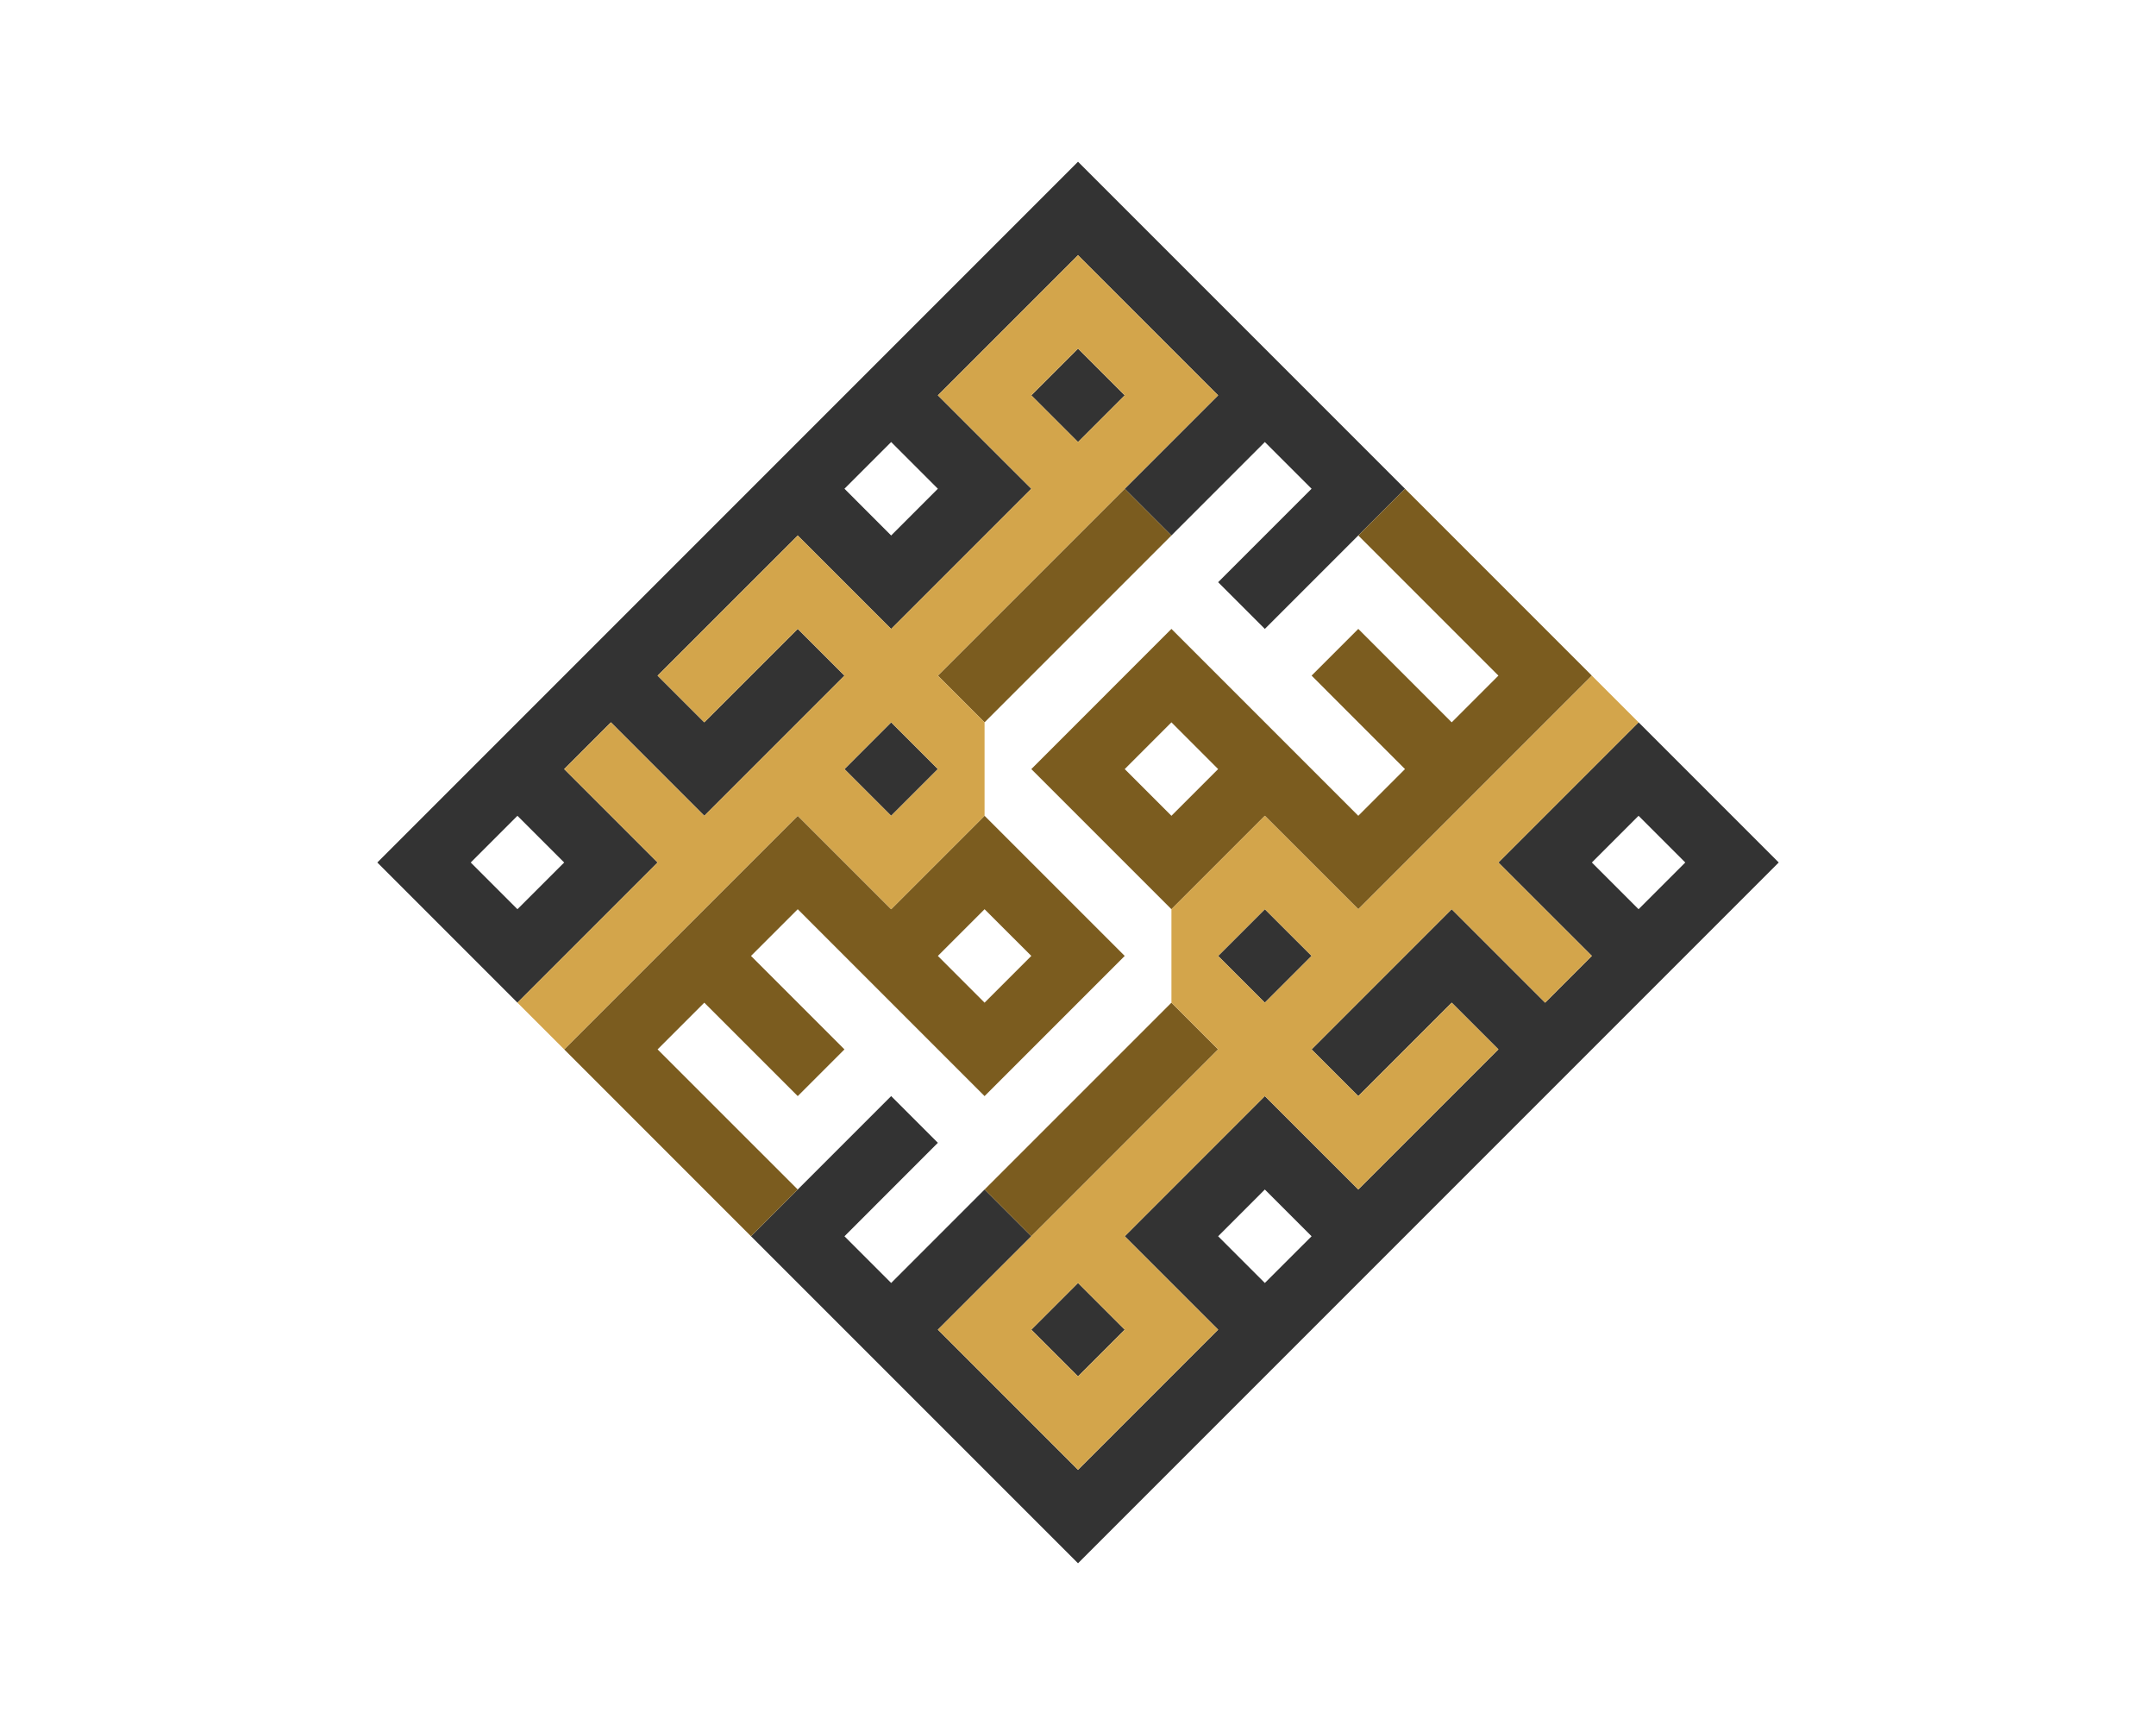
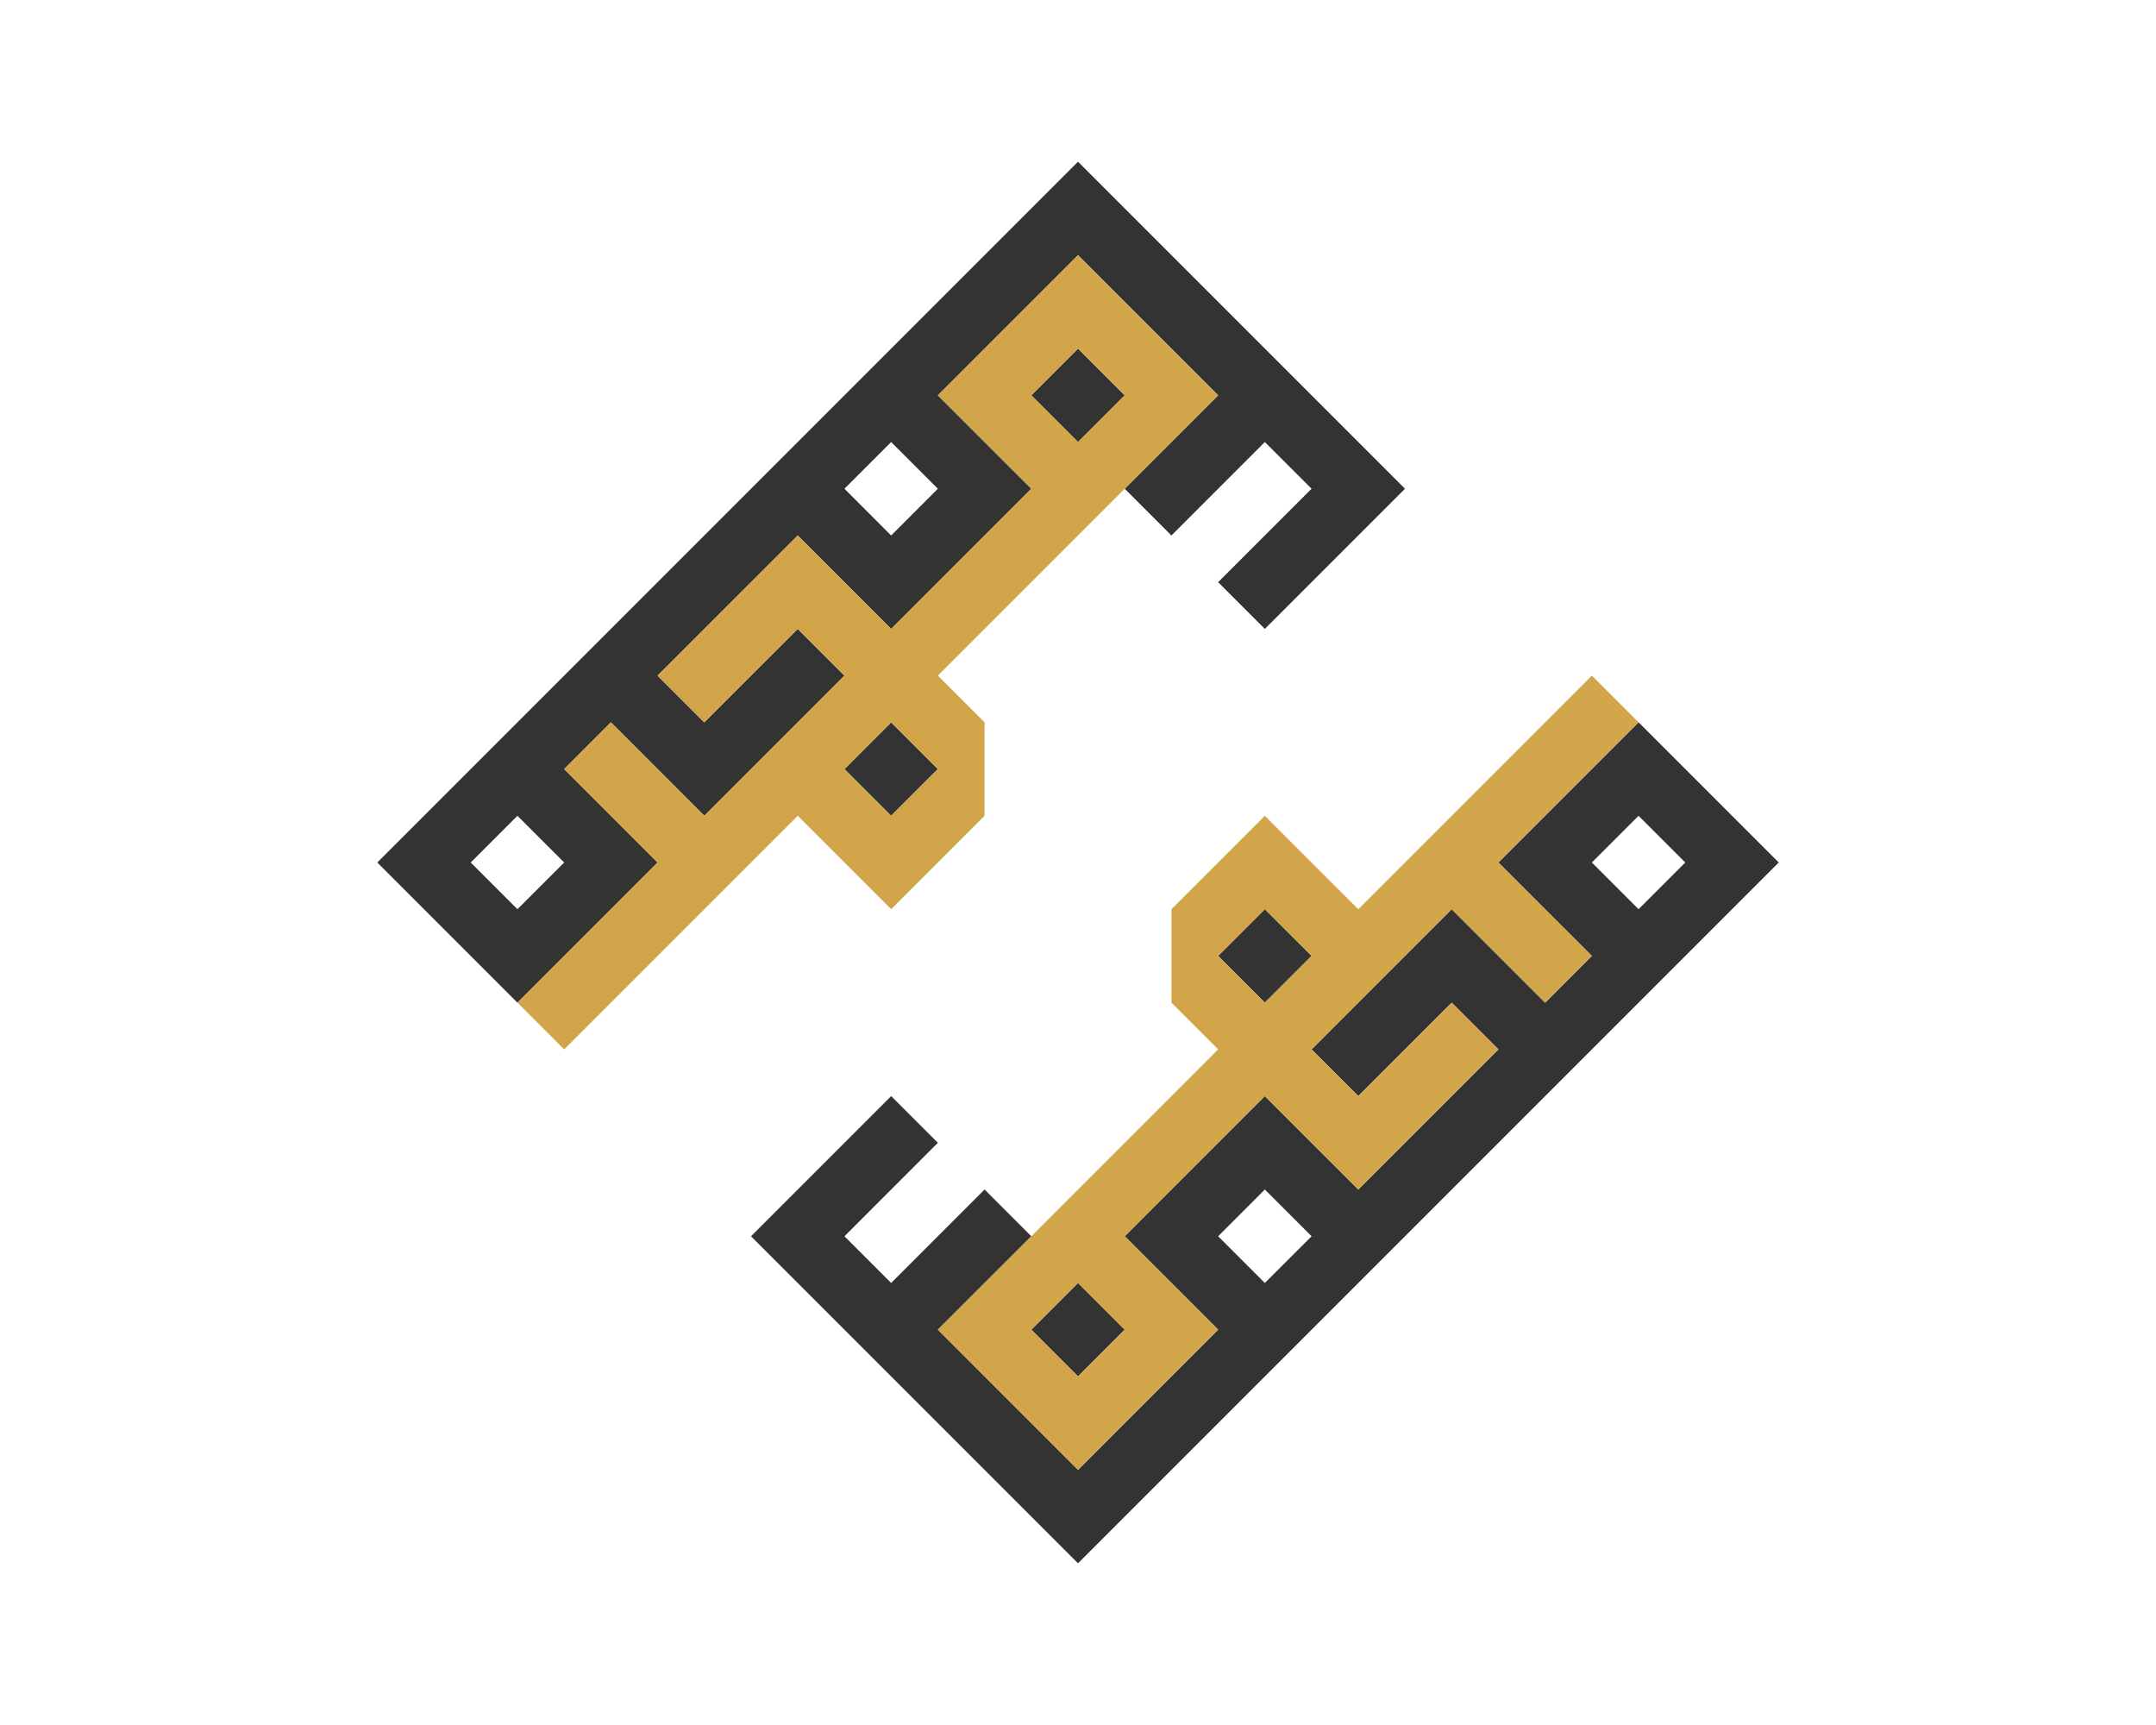
<svg xmlns="http://www.w3.org/2000/svg" xml:space="preserve" width="900px" height="720px" version="1.1" shape-rendering="geometricPrecision" text-rendering="geometricPrecision" image-rendering="optimizeQuality" fill-rule="evenodd" clip-rule="evenodd" viewBox="0 0 493.47 394.78">
  <g id="Layer_x0020_1">
-     <rect fill="white" width="493.47" height="394.78" />
    <g id="_3112090573184">
      <path fill="#333333" d="M289.5 208.08l-10.69 10.69 10.69 10.7 10.7 -10.7 -10.7 -10.69zm-85.53 42.77l-32.08 32.08 74.85 74.84 160.38 -160.38 -32.08 -32.08 -32.08 32.08 21.39 21.38 -10.69 10.7 -21.39 -21.39 -32.07 32.08 10.69 10.69 21.38 -21.38 10.69 10.69 -32.07 32.07 -21.39 -21.38 -32.07 32.08 21.38 21.38 -32.07 32.08 -32.08 -32.08 21.39 -21.38 -10.7 -10.7 -21.38 21.39 -10.69 -10.69 21.38 -21.39 -10.69 -10.69zm42.77 42.77l-10.69 10.69 10.69 10.69 10.69 -10.69 -10.69 -10.69zm42.76 0l-10.69 -10.69 10.69 -10.7 10.7 10.7 -10.7 10.69zm85.54 -106.92l10.69 10.69 -10.69 10.69 -10.69 -10.69 10.69 -10.69z" />
      <path fill="#333333" d="M203.97 186.7l10.69 -10.69 -10.69 -10.7 -10.69 10.7 10.69 10.69zm85.53 -42.77l32.08 -32.08 -74.84 -74.84 -160.38 160.38 32.07 32.08 32.08 -32.08 -21.38 -21.38 10.69 -10.7 21.38 21.39 32.08 -32.08 -10.69 -10.69 -21.39 21.38 -10.69 -10.69 32.08 -32.07 21.38 21.38 32.08 -32.08 -21.39 -21.38 32.08 -32.08 32.07 32.08 -21.38 21.38 10.69 10.7 21.38 -21.39 10.7 10.69 -21.39 21.39 10.69 10.69zm-42.76 -42.77l10.69 -10.69 -10.69 -10.69 -10.69 10.69 10.69 10.69zm-42.77 0l10.69 10.69 -10.69 10.7 -10.69 -10.7 10.69 -10.69zm-85.54 106.92l-10.69 -10.69 10.69 -10.69 10.7 10.69 -10.7 10.69z" />
-       <path fill="#7B5C1F" d="M214.66 154.62l10.69 10.69 42.77 -42.76 -10.69 -10.7 -42.77 42.77zm96.23 53.46l53.46 -53.46 -42.77 -42.77 -10.69 10.7 32.07 32.07 -10.69 10.69 -21.38 -21.38 -10.69 10.69 21.38 21.39 -10.69 10.69 -42.77 -42.77 -32.07 32.08 32.07 32.07 21.38 -21.38 21.39 21.38zm-53.46 -32.07l10.69 -10.7 10.69 10.7 -10.69 10.69 -10.69 -10.69zm-32.08 96.22l10.7 10.7 42.76 -42.77 -10.69 -10.69 -42.77 42.76zm-42.76 -85.53l-53.46 53.46 42.76 42.77 10.7 -10.7 -32.08 -32.07 10.69 -10.69 21.39 21.38 10.69 -10.69 -21.39 -21.39 10.7 -10.69 42.76 42.77 32.08 -32.08 -32.08 -32.07 -21.38 21.38 -21.38 -21.38zm53.46 32.07l-10.7 10.7 -10.69 -10.7 10.69 -10.69 10.7 10.69z" />
      <path fill="#D3A54B" d="M193.28 176.01l10.69 -10.7 10.69 10.7 -10.69 10.69 -10.69 -10.69zm32.07 10.69l0 -21.39 -10.69 -10.69 42.77 -42.77 21.38 -21.38 -32.07 -32.08 -32.08 32.08 21.39 21.38 -32.08 32.08 -21.38 -21.38 -32.08 32.07 10.69 10.69 21.39 -21.38 10.69 10.69 -32.08 32.08 -21.38 -21.39 -10.69 10.7 21.38 21.38 -32.08 32.08 10.7 10.69 53.46 -53.46 21.38 21.38 21.38 -21.38zm32.08 -96.23l-10.69 10.69 -10.69 -10.69 10.69 -10.69 10.69 10.69z" />
      <path fill="#D3A54B" d="M268.12 208.08l0 21.39 10.69 10.69 -42.76 42.77 -21.39 21.38 32.08 32.07 32.07 -32.07 -21.38 -21.38 32.07 -32.08 21.39 21.38 32.07 -32.07 -10.69 -10.69 -21.38 21.38 -10.69 -10.69 32.07 -32.08 21.39 21.39 10.69 -10.7 -21.39 -21.38 32.08 -32.08 -10.69 -10.69 -53.46 53.46 -21.39 -21.38 -21.38 21.38zm21.38 21.39l-10.69 -10.7 10.69 -10.69 10.7 10.69 -10.7 10.7zm-53.45 74.84l10.69 -10.69 10.69 10.69 -10.69 10.69 -10.69 -10.69z" />
    </g>
  </g>
</svg>